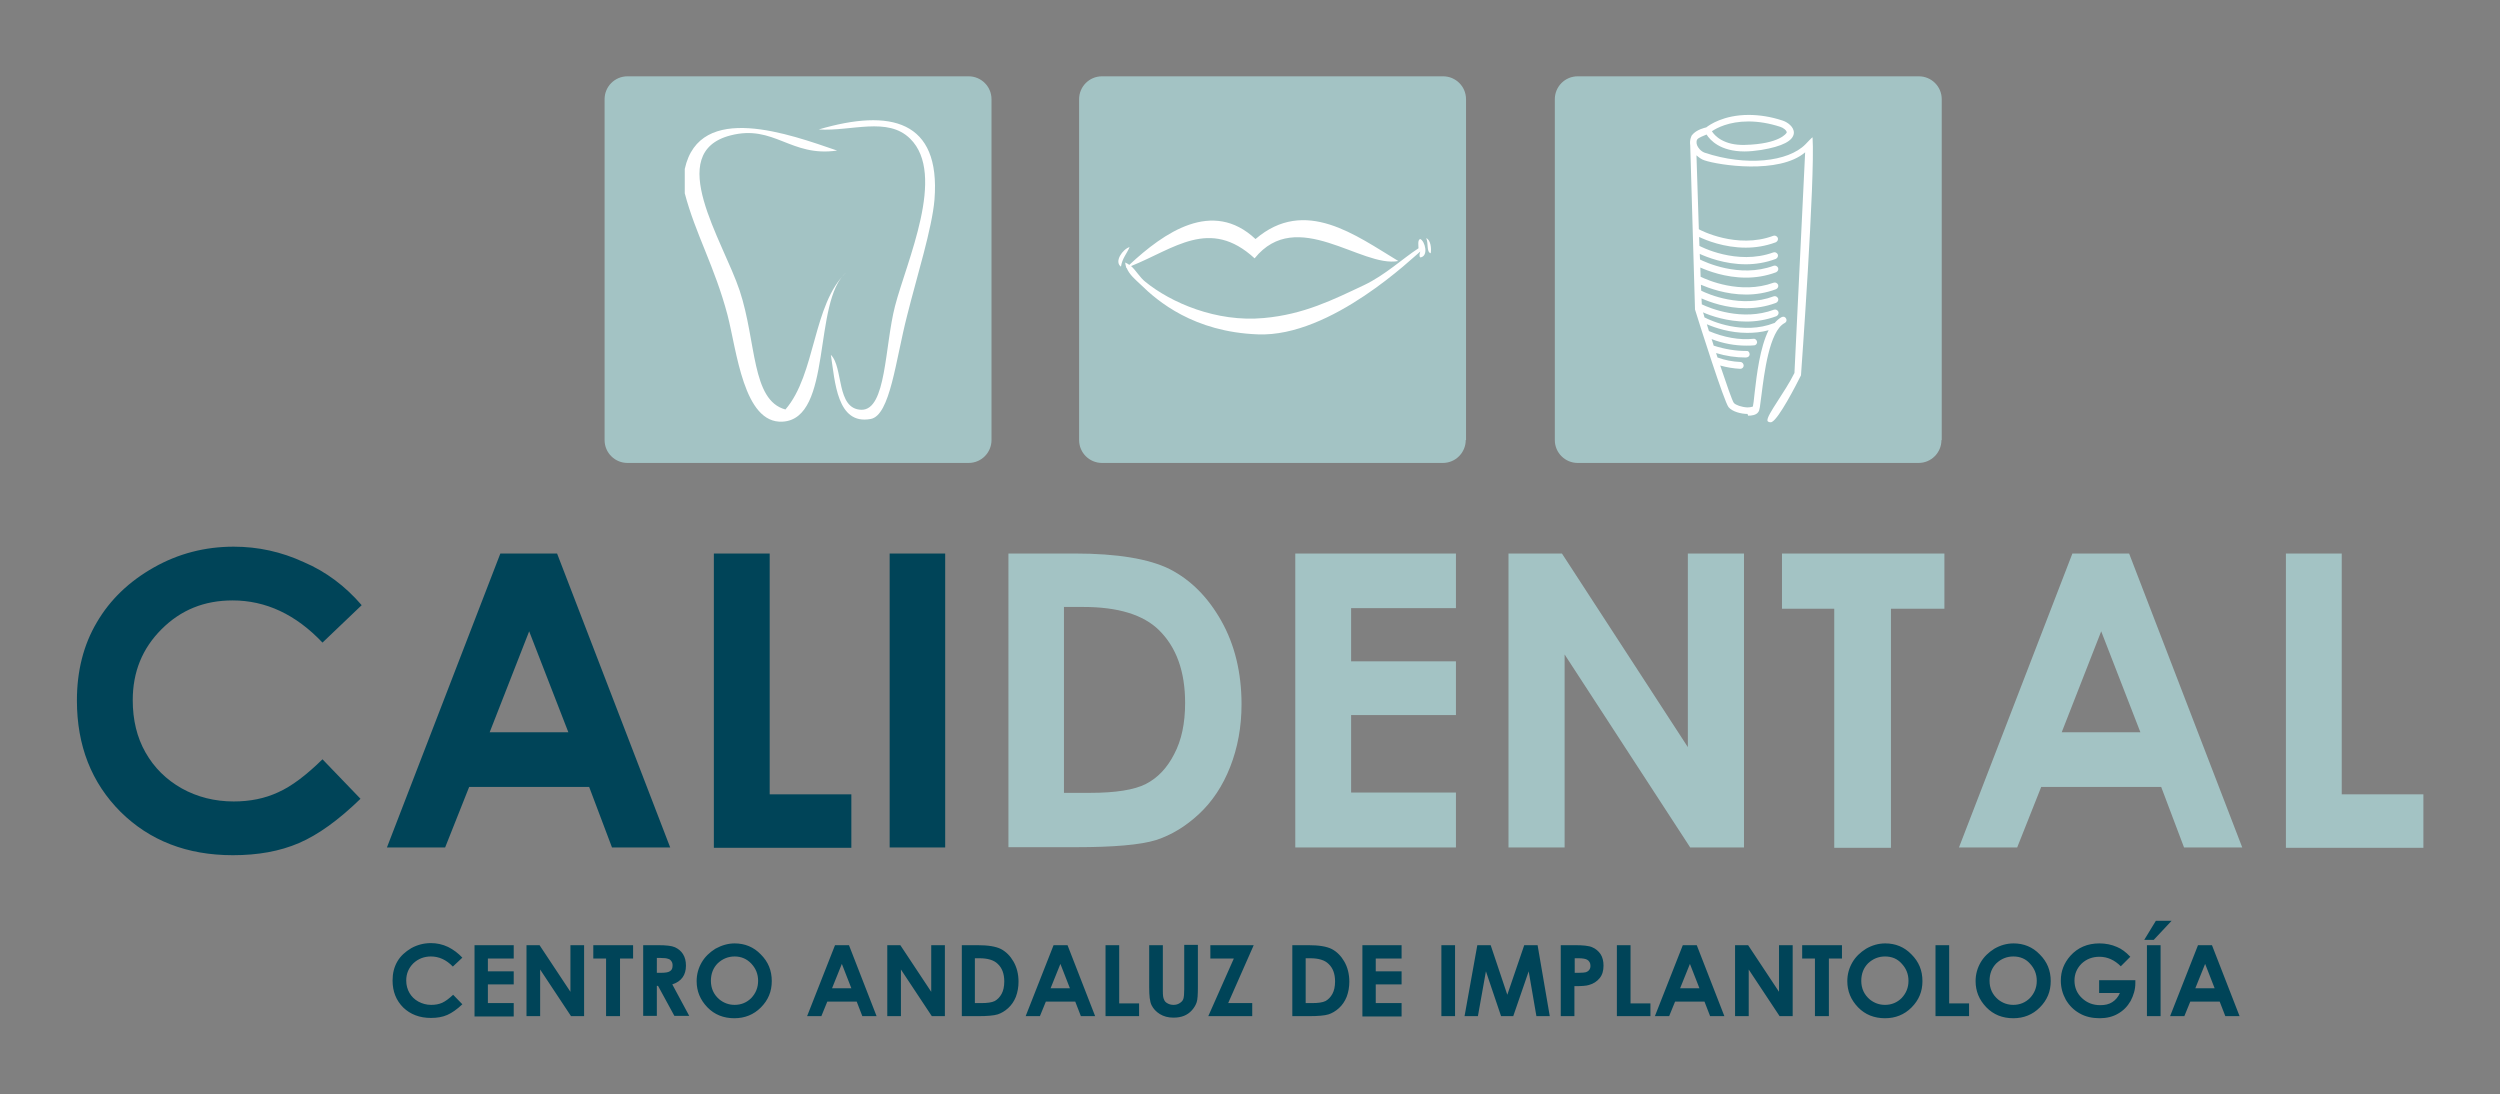
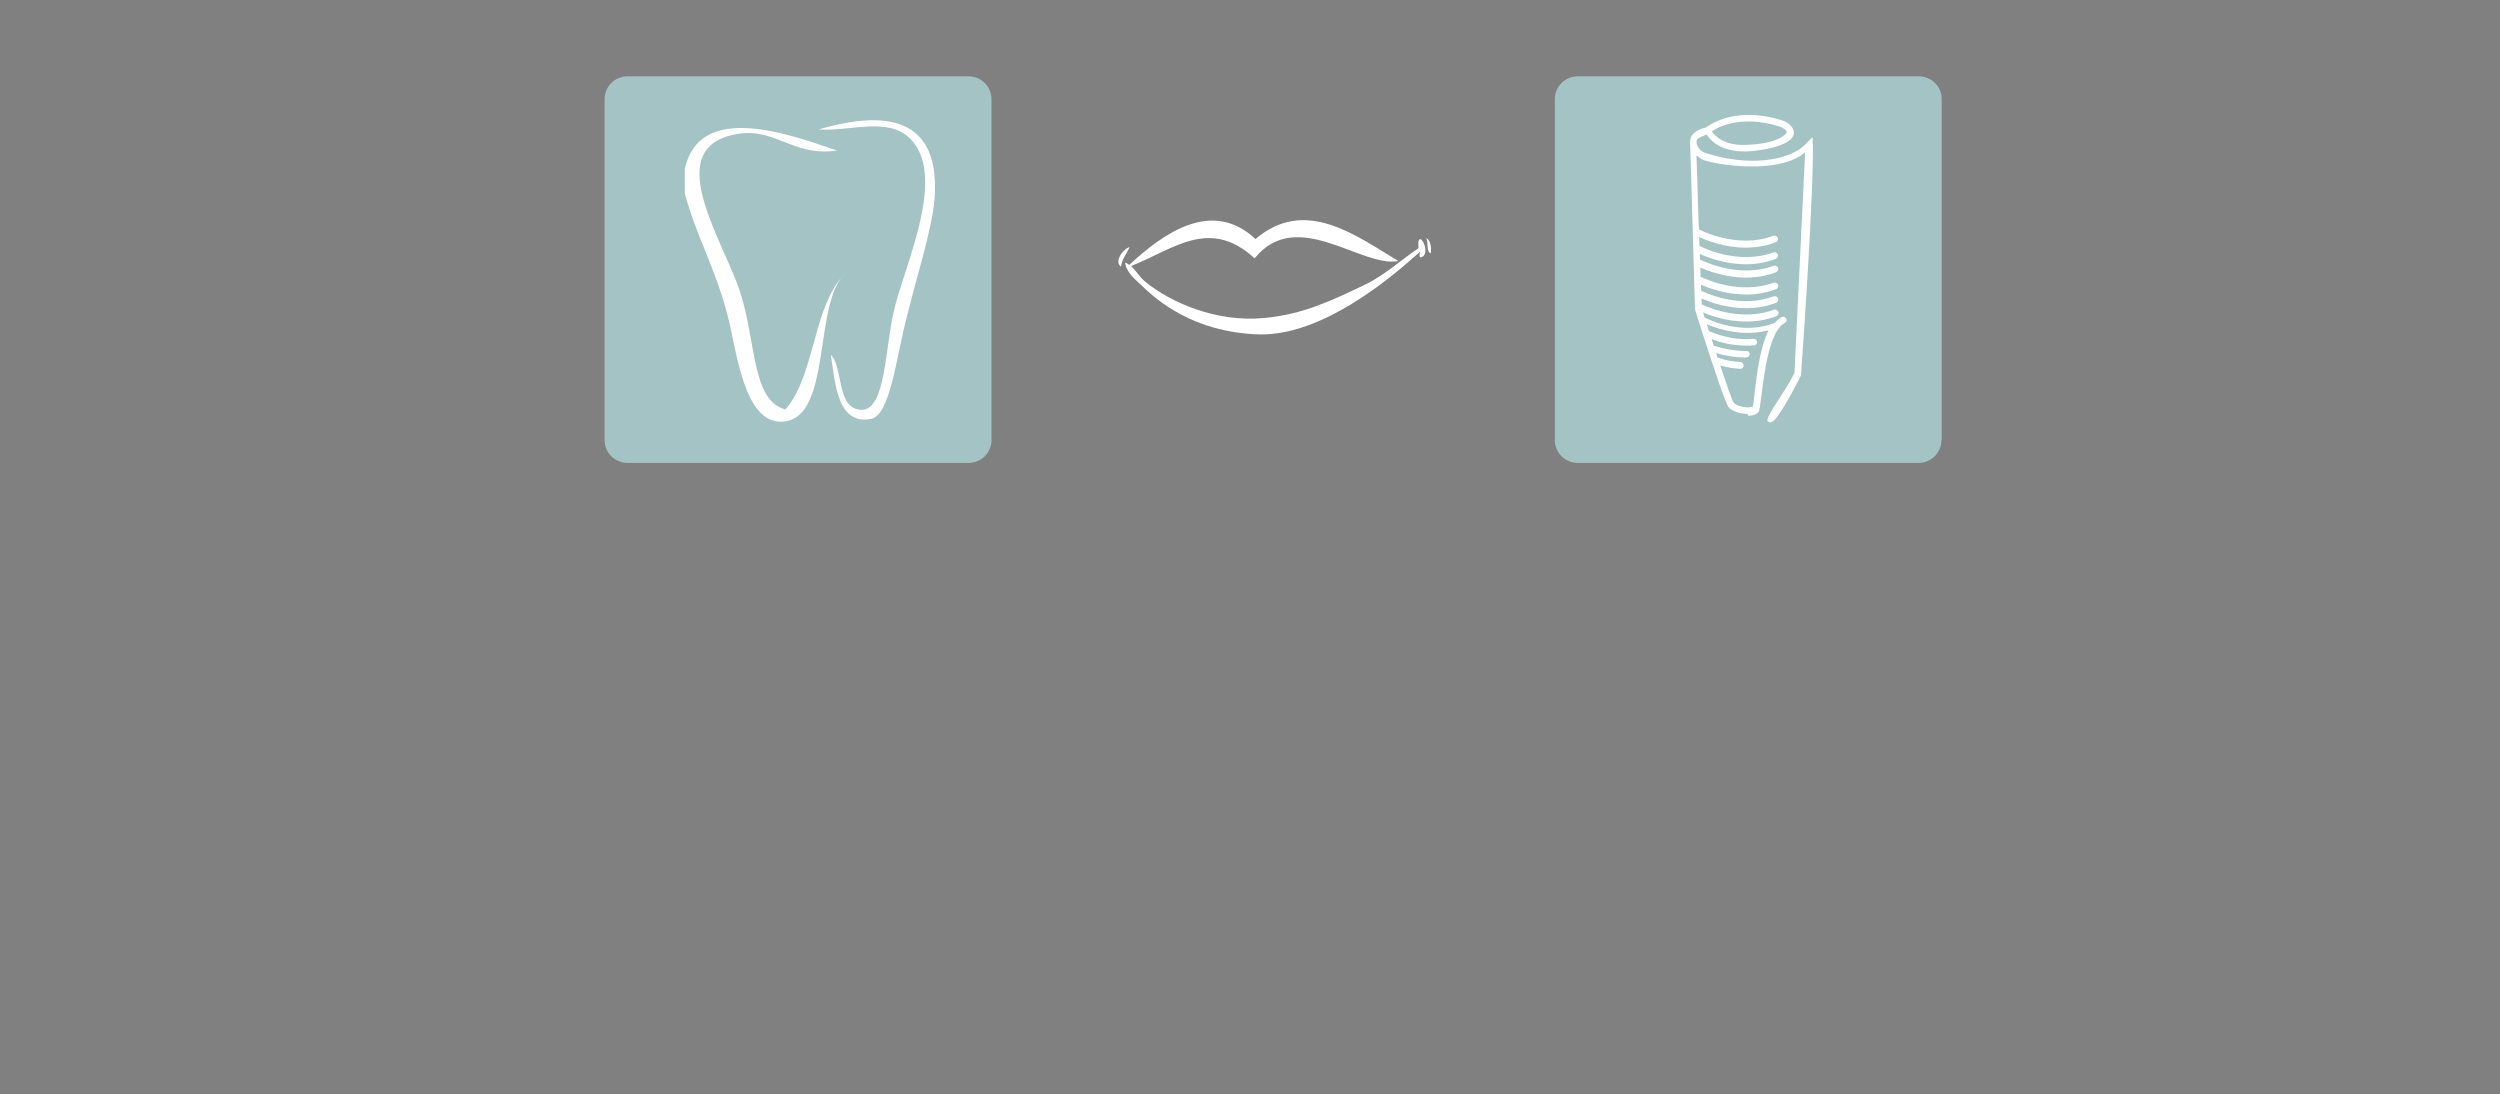
<svg xmlns="http://www.w3.org/2000/svg" version="1.1" id="Capa_1" x="0px" y="0px" viewBox="0 0 841.9 368.5" style="enable-background:new 0 0 841.9 368.5;" xml:space="preserve">
  <rect x="0" y="0" width="841.9" height="368.5" fill="#808080" stroke="none" />
  <style type="text/css">
	.st0{fill:#004458;}
	.st1{fill:#A3C3C4;}
	.st2{fill-rule:evenodd;clip-rule:evenodd;fill:#FFFFFF;}
	.st3{fill:#FFFFFF;}
</style>
-   <path class="st0" d="M299.6,186.4h18.7v99h-18.7V186.4z M240.3,186.4h18.9v81.1h27.5v18h-46.3V186.4z M168.5,186.4h19.1l38.1,99  h-19.6l-7.7-20.4H158l-8.1,20.4h-19.6L168.5,186.4z M178.2,212.6l-13.3,34h26.5L178.2,212.6z M121.8,203.8l-13.2,12.6  c-9-9.5-19.1-14.2-30.3-14.2c-9.5,0-17.4,3.2-23.9,9.7c-6.5,6.5-9.7,14.4-9.7,23.9c0,6.6,1.4,12.5,4.3,17.6  c2.9,5.1,6.9,9.1,12.2,12.1c5.2,2.9,11.1,4.4,17.5,4.4c5.5,0,10.5-1,15-3.1c4.5-2,9.5-5.8,14.9-11.1l12.8,13.3  c-7.3,7.1-14.2,12.1-20.7,14.9c-6.5,2.8-13.9,4.1-22.3,4.1c-15.4,0-28-4.9-37.8-14.6c-9.8-9.8-14.7-22.3-14.7-37.5  c0-9.9,2.2-18.7,6.7-26.3c4.5-7.7,10.9-13.8,19.2-18.5c8.3-4.7,17.3-7,26.9-7c8.2,0,16,1.7,23.6,5.2  C109.8,192.5,116.3,197.4,121.8,203.8z" />
-   <path class="st1" d="M769.7,186.4h18.9v81.1h27.5v18h-46.3V186.4z M697.9,186.4h19.1l38.1,99h-19.6l-7.7-20.4h-40.4l-8.1,20.4h-19.6  L697.9,186.4z M707.6,212.6l-13.3,34h26.5L707.6,212.6z M600.1,186.4h54.7V205h-18v80.5h-19.1V205h-17.6V186.4z M507.9,186.4H526  l42.4,65.2v-65.2h18.9v99h-18.1l-42.3-65v65h-18.9V186.4z M436.2,186.4h54.1v18.4h-35.3v17.9h35.3v18.1h-35.3v26.1h35.3v18.5h-54.1  V186.4z M339.6,186.4h22.3c14.4,0,25.1,1.8,32.1,5.3c7,3.6,12.8,9.4,17.3,17.4c4.5,8,6.8,17.4,6.8,28.1c0,7.6-1.3,14.6-3.8,21  c-2.5,6.4-6,11.7-10.5,15.9c-4.5,4.2-9.3,7.1-14.5,8.8c-5.2,1.6-14.2,2.4-27,2.4h-22.7V186.4z M358.3,204.6V267h8.8  c8.6,0,14.9-1,18.8-3c3.9-2,7.1-5.3,9.5-10c2.5-4.7,3.7-10.4,3.7-17.3c0-10.5-2.9-18.7-8.8-24.5c-5.3-5.2-13.8-7.8-25.5-7.8H358.3z" />
  <path class="st1" d="M333.9,148.2c0,4.2-3.4,7.7-7.7,7.7H211.3c-4.2,0-7.7-3.4-7.7-7.7V33.4c0-4.2,3.4-7.7,7.7-7.7h114.9  c4.2,0,7.7,3.4,7.7,7.7V148.2z" />
-   <path class="st1" d="M493.6,148.2c0,4.2-3.4,7.7-7.7,7.7H371.1c-4.2,0-7.7-3.4-7.7-7.7V33.4c0-4.2,3.4-7.7,7.7-7.7h114.9  c4.2,0,7.7,3.4,7.7,7.7V148.2z" />
  <path class="st1" d="M653.8,148.2c0,4.2-3.4,7.7-7.7,7.7H531.3c-4.2,0-7.7-3.4-7.7-7.7V33.4c0-4.2,3.4-7.7,7.7-7.7h114.9  c4.2,0,7.7,3.4,7.7,7.7V148.2z" />
  <path class="st2" d="M478.3,80.5c-1,0.2-0.6,2.4-0.6,3.1c-5.5,3.6-11.2,9-18.3,12.4c-10.4,4.9-20.3,9.9-33.8,11.1  c-16,1.5-31.3-5.2-39.9-12.2c-1.9-1.5-3.1-3.8-4.8-5.3c14.5-5.8,26.5-16.5,41.6-2.6c14.2-17.6,36,3.3,48.4,0.9  c-14.3-8.6-31.4-21.7-48.1-7.4c-14.5-13.6-30.8-2.2-42.5,8.7c-0.4-0.3-0.9-0.6-1.4-0.8c0.1,0.6,0.2,1.2,0.4,1.8l-0.1,0.1  c0.1,0,0.1,0,0.2-0.1c0.9,2.3,3,4,4.8,5.7c5.6,5.5,17.8,15.9,39.4,16.7c24.8,1,52.7-26.4,54.7-27.9c-0.2,0.6-0.5,1.5,0,2  C481.2,86.3,479.9,81.2,478.3,80.5 M380.4,83.2c-0.9,2.2-2.5,3.8-2.9,6.6C375.1,88.1,378.1,83.9,380.4,83.2z M480.3,80.2  c1.5,0.6,1.8,3.5,1.5,5.1C480.3,84.8,481.1,82,480.3,80.2z" />
  <path class="st2" d="M279.8,119.5c4.3,4.2,1.7,18.3,10.3,18.5c8.4,0.1,7.8-21.3,11.3-34.9c3.9-15.1,17.4-44.3,5.1-56.4  c-7.6-7.5-19.8-2.4-30.8-3.1c24.1-7.1,41.1-3.2,39,23.6c-0.8,9.7-5.9,25.8-9.2,39c-3.9,15.1-5.7,33.7-12.3,34.9  C281.8,143.2,281.2,128.4,279.8,119.5 M230.6,56.9c5-22.9,35.5-11.6,51.3-6.2c-15.7,2.3-21.2-8.9-35.9-5.1  c-22.5,5.8-2.5,35.4,3.1,52.3c5.7,17.2,3.9,36.9,15.4,40c10.3-11.9,9.1-35.4,20.5-46.2c-11.5,9.8-4.4,49.4-21.5,50.3  c-13.1,0.7-15.4-24-18.5-35.9c-4.3-16.3-10.8-27.3-14.4-41V56.9z" />
  <path class="st3" d="M576.5,44.2c0.9,1.5,4,4.8,11.1,4.6c11.8-0.3,14.1-4,14.1-4.2c0-0.7-1.2-1.6-2.2-1.9c-3.7-1.2-7.3-1.8-10.7-1.8  C582.2,40.9,578.1,43.1,576.5,44.2 M588.5,139.4c-2.2,0-5.2-0.8-6.4-2.3c-1.5-1.9-9.7-27.7-11.3-32.9l0-0.3l-1.6-55  c-0.3-1.8,0.5-3.4,0.6-3.4c1.5-1.9,4.4-2.5,4.8-2.6c1-0.8,5.8-4.2,14.3-4.2c3.6,0,7.5,0.6,11.4,1.9c1.6,0.5,3.9,2.1,3.8,4.2  c-0.2,2.6-3.8,4.5-11,5.7c-2,0.3-3.9,0.5-5.6,0.5c-8.2,0-11.6-3.8-12.8-5.7c-0.9,0.4-2.6,1-3.1,1.6c-0.3,0.3-0.4,1.2-0.1,2  c0.3,0.8,1.2,2,2.5,2.5c14,4.7,28.2,3.1,34-2.8c0.6-0.6,2.4-2.6,2.4-2.3c0.9,13.8-3.9,80.1-3.9,80.1c-1.7,3.4-7.4,14.5-9.8,15.7  c-0.2,0.1-0.3,0.1-0.5,0.1c-0.4,0-1-0.2-1-0.6c-0.2-1.9,5.9-9.5,9.1-16l3.6-74.3c-8.8,7.5-29.2,4.3-33.9,2.7c-1-0.3-1.9-1-2.7-1.7  l0.8,24.9c0.1,0,0.1,0.1,0.2,0.1c0.1,0.1,12.6,6.7,24.9,2.1c0.6-0.2,1.2,0.1,1.5,0.7c0.2,0.6-0.1,1.2-0.7,1.5  c-3.5,1.3-6.9,1.8-10.1,1.8c-7.3,0-13.4-2.5-15.7-3.6l0.1,3l0,0c0.1,0.1,12.6,6.7,24.9,2.2c0.6-0.2,1.2,0.1,1.5,0.7  c0.2,0.6-0.1,1.2-0.7,1.5c-3.5,1.3-6.9,1.8-10.1,1.8c-7.1,0-13.1-2.4-15.5-3.5l0.1,1.9c1.4,0.7,13.2,6.4,24.8,2.1  c0.6-0.2,1.2,0.1,1.5,0.7c0.2,0.6-0.1,1.2-0.7,1.5c-3.5,1.3-6.9,1.8-10.1,1.8c-7,0-12.9-2.3-15.4-3.4l0.1,3.1c2,1,13.4,6.1,24.6,2  c0.6-0.2,1.2,0.1,1.5,0.7c0.2,0.6-0.1,1.2-0.7,1.5c-3.5,1.3-6.9,1.8-10.1,1.8c-6.8,0-12.6-2.2-15.2-3.3l0.1,2  c2.4,1.2,13.5,6,24.4,1.9c0.6-0.2,1.2,0.1,1.5,0.7c0.2,0.6-0.1,1.2-0.7,1.5c-3.5,1.3-6.9,1.8-10.1,1.8c-6.7,0-12.3-2.1-15-3.3l0.1,2  c2.7,1.3,13.6,5.8,24.3,1.8c0.6-0.2,1.2,0.1,1.5,0.7c0.2,0.6-0.1,1.2-0.7,1.5c-3.5,1.3-6.9,1.8-10.1,1.8c-6.4,0-11.9-1.9-14.6-3.1  c0.2,0.6,0.4,1.1,0.5,1.7c2.3,1.2,13,6,23.5,1.9c0.1,0,0.1,0,0.2-0.1c0.7-0.8,1.5-1.5,2.3-1.9c0.6-0.3,1.2-0.1,1.5,0.5  c0.3,0.6,0.1,1.2-0.5,1.5c-5.2,2.7-6.9,17.2-7.8,24.2c-0.5,3.9-0.6,5.2-1.1,5.8c-0.7,1-2.2,1.2-3.4,1.2  C588.5,139.4,588.5,139.4,588.5,139.4z M586.1,121.9c0.6,0,1.1,0.6,1.1,1.2c0,0.6-0.5,1.1-1.1,1.1H586c-2.2-0.1-4.5-0.5-6.7-1.1  c2.2,6.5,4,11.8,4.6,12.6c0.6,0.7,2.6,1.4,4.5,1.5c1.3,0,1.8-0.3,1.9-0.3c0.1-0.3,0.4-2.5,0.6-4.7c0.7-6.1,1.8-15.2,4.7-21  c-2.5,0.7-4.9,0.9-7.2,0.9c-5.8,0-10.8-1.7-13.6-2.9c0.2,0.8,0.5,1.5,0.7,2.3c5,2.1,10.2,3.1,15,2.6c0.6-0.1,1.1,0.4,1.2,1  c0.1,0.6-0.4,1.2-1,1.2c-0.9,0.1-1.7,0.1-2.6,0.1c-3.8,0-7.8-0.7-11.7-2.2c0.2,0.7,0.5,1.4,0.7,2.2c3.7,1.2,7.4,1.8,11,1.8  c0.7-0.1,1.1,0.5,1.1,1.1c0,0.7-0.6,1.1-1.3,1.1c-3.3,0-6.7-0.5-10-1.5c0.2,0.5,0.3,1,0.5,1.5C580.9,121.3,583.5,121.8,586.1,121.9z  " />
-   <path class="st0" d="M740.2,318.3h4.7l9.3,23.9h-4.8l-1.9-4.9h-9.9l-2,4.9h-4.8L740.2,318.3z M742.6,324.6l-3.3,8.2h6.5L742.6,324.6  z M726,310.1h5.3l-6,6.4h-3.2L726,310.1z M723,318.3h4.6v23.9H723V318.3z M717.4,322.2l-3.2,3.2c-2.1-2.1-4.5-3.2-7.2-3.2  c-2.4,0-4.4,0.8-6,2.3c-1.6,1.6-2.4,3.5-2.4,5.7c0,2.3,0.8,4.3,2.5,5.9c1.7,1.6,3.7,2.4,6.2,2.4c1.6,0,2.9-0.3,4-1  c1.1-0.7,2-1.7,2.6-3.1h-7v-4.3h12.2l0,1c0,2.1-0.6,4.1-1.6,6c-1.1,1.9-2.5,3.3-4.3,4.3c-1.7,1-3.8,1.5-6.1,1.5  c-2.5,0-4.8-0.5-6.7-1.6c-2-1.1-3.5-2.6-4.7-4.6c-1.1-2-1.7-4.1-1.7-6.5c0-3.2,1.1-5.9,3.2-8.3c2.5-2.8,5.8-4.2,9.8-4.2  c2.1,0,4.1,0.4,5.9,1.2C714.4,319.5,715.9,320.6,717.4,322.2z M678.1,317.7c3.4,0,6.4,1.2,8.8,3.7c2.5,2.5,3.7,5.4,3.7,9  c0,3.5-1.2,6.4-3.7,8.9c-2.4,2.4-5.4,3.6-8.9,3.6c-3.6,0-6.7-1.2-9.1-3.7c-2.4-2.5-3.6-5.4-3.6-8.8c0-2.3,0.6-4.4,1.7-6.3  c1.1-1.9,2.7-3.4,4.6-4.6C673.7,318.3,675.8,317.7,678.1,317.7z M678,322.1c-2.2,0-4.1,0.8-5.7,2.3c-1.5,1.5-2.3,3.5-2.3,5.9  c0,2.6,1,4.7,2.9,6.3c1.5,1.2,3.2,1.8,5.1,1.8c2.2,0,4.1-0.8,5.6-2.3c1.5-1.6,2.3-3.5,2.3-5.8c0-2.3-0.8-4.2-2.3-5.8  C682.2,322.9,680.3,322.1,678,322.1z M651.8,318.3h4.6v19.6h6.7v4.3h-11.3V318.3z M634.9,317.7c3.4,0,6.4,1.2,8.8,3.7  c2.5,2.5,3.7,5.4,3.7,9c0,3.5-1.2,6.4-3.7,8.9c-2.4,2.4-5.4,3.6-8.9,3.6c-3.6,0-6.7-1.2-9.1-3.7c-2.4-2.5-3.6-5.4-3.6-8.8  c0-2.3,0.6-4.4,1.7-6.3c1.1-1.9,2.7-3.4,4.6-4.6C630.5,318.3,632.6,317.7,634.9,317.7z M634.8,322.1c-2.2,0-4.1,0.8-5.7,2.3  c-1.5,1.5-2.3,3.5-2.3,5.9c0,2.6,1,4.7,2.9,6.3c1.5,1.2,3.2,1.8,5.1,1.8c2.2,0,4.1-0.8,5.6-2.3c1.5-1.6,2.3-3.5,2.3-5.8  c0-2.3-0.8-4.2-2.3-5.8C639,322.9,637.1,322.1,634.8,322.1z M606.9,318.3h13.4v4.5h-4.4v19.4h-4.7v-19.4h-4.3V318.3z M584.3,318.3  h4.4l10.4,15.7v-15.7h4.6v23.9h-4.4l-10.4-15.7v15.7h-4.6V318.3z M566.7,318.3h4.7l9.3,23.9h-4.8l-1.9-4.9h-9.9l-2,4.9h-4.8  L566.7,318.3z M569.1,324.6l-3.3,8.2h6.5L569.1,324.6z M544.5,318.3h4.6v19.6h6.7v4.3h-11.3V318.3z M525.6,318.3h4.9  c2.6,0,4.6,0.2,5.7,0.7c1.2,0.5,2.1,1.3,2.8,2.3c0.7,1.1,1,2.4,1,3.9c0,1.7-0.4,3.1-1.3,4.2c-0.9,1.1-2.1,1.9-3.6,2.3  c-0.9,0.3-2.5,0.4-4.9,0.4v10.1h-4.6V318.3z M530.2,327.6h1.5c1.2,0,2-0.1,2.4-0.2c0.5-0.2,0.8-0.4,1.1-0.8c0.3-0.4,0.4-0.8,0.4-1.4  c0-0.9-0.4-1.6-1.1-2c-0.5-0.3-1.5-0.5-2.9-0.5h-1.3V327.6z M497.5,318.3h4.5l5.6,16.7l5.7-16.7h4.5l4.1,23.9h-4.5l-2.6-15.1  l-5.2,15.1h-4.1l-5.1-15.1l-2.7,15.1h-4.5L497.5,318.3z M485.4,318.3h4.6v23.9h-4.6V318.3z M458.8,318.3H472v4.5h-8.7v4.3h8.7v4.4  h-8.7v6.3h8.7v4.5h-13.2V318.3z M435.1,318.3h5.5c3.5,0,6.1,0.4,7.9,1.3c1.7,0.9,3.1,2.3,4.2,4.2c1.1,1.9,1.7,4.2,1.7,6.8  c0,1.8-0.3,3.5-0.9,5.1c-0.6,1.5-1.5,2.8-2.6,3.8c-1.1,1-2.3,1.7-3.5,2.1c-1.3,0.4-3.5,0.6-6.6,0.6h-5.6V318.3z M439.7,322.7v15.1  h2.1c2.1,0,3.6-0.2,4.6-0.7c0.9-0.5,1.7-1.3,2.3-2.4c0.6-1.1,0.9-2.5,0.9-4.2c0-2.5-0.7-4.5-2.2-5.9c-1.3-1.3-3.4-1.9-6.2-1.9H439.7  z M407.5,318.3h14.7l-8.6,19.5h8.1v4.4h-14.8l8.6-19.4h-7.9V318.3z M387,318.3h4.6v15.5c0,1.3,0.1,2.3,0.4,2.8  c0.2,0.6,0.6,1,1.2,1.3c0.5,0.3,1.2,0.5,2,0.5c0.8,0,1.5-0.2,2.1-0.6c0.6-0.4,1-0.8,1.2-1.4c0.2-0.6,0.3-1.7,0.3-3.3v-14.9h4.6v14.3  c0,2.4-0.1,4.1-0.4,5c-0.3,0.9-0.8,1.8-1.6,2.7c-0.8,0.9-1.7,1.5-2.7,1.9c-1,0.4-2.2,0.6-3.5,0.6c-1.8,0-3.3-0.4-4.6-1.2  c-1.3-0.8-2.2-1.8-2.8-3c-0.6-1.2-0.8-3.2-0.8-6.1V318.3z M372.3,318.3h4.6v19.6h6.7v4.3h-11.3V318.3z M354.8,318.3h4.7l9.3,23.9  H364l-1.9-4.9h-9.9l-2,4.9h-4.8L354.8,318.3z M357.1,324.6l-3.3,8.2h6.5L357.1,324.6z M323.7,318.3h5.5c3.5,0,6.1,0.4,7.9,1.3  c1.7,0.9,3.1,2.3,4.2,4.2c1.1,1.9,1.7,4.2,1.7,6.8c0,1.8-0.3,3.5-0.9,5.1c-0.6,1.5-1.5,2.8-2.6,3.8c-1.1,1-2.3,1.7-3.5,2.1  c-1.3,0.4-3.5,0.6-6.6,0.6h-5.5V318.3z M328.3,322.7v15.1h2.1c2.1,0,3.6-0.2,4.6-0.7c0.9-0.5,1.7-1.3,2.3-2.4  c0.6-1.1,0.9-2.5,0.9-4.2c0-2.5-0.7-4.5-2.2-5.9c-1.3-1.3-3.4-1.9-6.2-1.9H328.3z M298.8,318.3h4.4l10.4,15.7v-15.7h4.6v23.9h-4.4  l-10.4-15.7v15.7h-4.6V318.3z M281.2,318.3h4.7l9.3,23.9h-4.8l-1.9-4.9h-9.9l-2,4.9h-4.8L281.2,318.3z M283.5,324.6l-3.3,8.2h6.5  L283.5,324.6z M247.4,317.7c3.4,0,6.4,1.2,8.8,3.7c2.5,2.5,3.7,5.4,3.7,9c0,3.5-1.2,6.4-3.7,8.9c-2.4,2.4-5.4,3.6-8.9,3.6  c-3.6,0-6.7-1.2-9.1-3.7c-2.4-2.5-3.6-5.4-3.6-8.8c0-2.3,0.6-4.4,1.7-6.3c1.1-1.9,2.7-3.4,4.6-4.6  C243.1,318.3,245.2,317.7,247.4,317.7z M247.4,322.1c-2.2,0-4.1,0.8-5.7,2.3c-1.5,1.5-2.3,3.5-2.3,5.9c0,2.6,1,4.7,2.9,6.3  c1.5,1.2,3.2,1.8,5.1,1.8c2.2,0,4.1-0.8,5.6-2.3c1.5-1.6,2.3-3.5,2.3-5.8c0-2.3-0.8-4.2-2.3-5.8  C251.5,322.9,249.6,322.1,247.4,322.1z M216.7,318.3h4.9c2.7,0,4.6,0.2,5.7,0.7c1.1,0.5,2.1,1.3,2.7,2.3c0.7,1.1,1,2.4,1,3.9  c0,1.6-0.4,2.9-1.1,3.9c-0.8,1.1-1.9,1.9-3.5,2.4l5.7,10.6h-5l-5.5-10.1h-0.4v10.1h-4.6V318.3z M221.3,327.6h1.4  c1.5,0,2.5-0.2,3-0.6c0.6-0.4,0.8-1,0.8-1.9c0-0.5-0.1-1-0.4-1.4c-0.3-0.4-0.6-0.7-1.1-0.8c-0.5-0.2-1.3-0.3-2.5-0.3h-1.3V327.6z   M199.8,318.3h13.4v4.5h-4.4v19.4h-4.7v-19.4h-4.3V318.3z M177.3,318.3h4.4l10.4,15.7v-15.7h4.6v23.9h-4.4l-10.4-15.7v15.7h-4.6  V318.3z M159.7,318.3H173v4.5h-8.7v4.3h8.7v4.4h-8.7v6.3h8.7v4.5h-13.2V318.3z M155.7,322.5l-3.2,3c-2.2-2.3-4.7-3.4-7.4-3.4  c-2.3,0-4.3,0.8-5.9,2.3c-1.6,1.6-2.4,3.5-2.4,5.8c0,1.6,0.4,3,1.1,4.2c0.7,1.2,1.7,2.2,3,2.9c1.3,0.7,2.7,1.1,4.3,1.1  c1.3,0,2.6-0.2,3.7-0.7c1.1-0.5,2.3-1.4,3.7-2.7l3.1,3.2c-1.8,1.7-3.5,2.9-5.1,3.6c-1.6,0.7-3.4,1-5.5,1c-3.8,0-6.9-1.2-9.3-3.5  c-2.4-2.4-3.6-5.4-3.6-9.1c0-2.4,0.5-4.5,1.6-6.4c1.1-1.9,2.7-3.3,4.7-4.5c2-1.1,4.2-1.7,6.6-1.7c2,0,3.9,0.4,5.8,1.3  C152.7,319.8,154.3,321,155.7,322.5z" />
</svg>